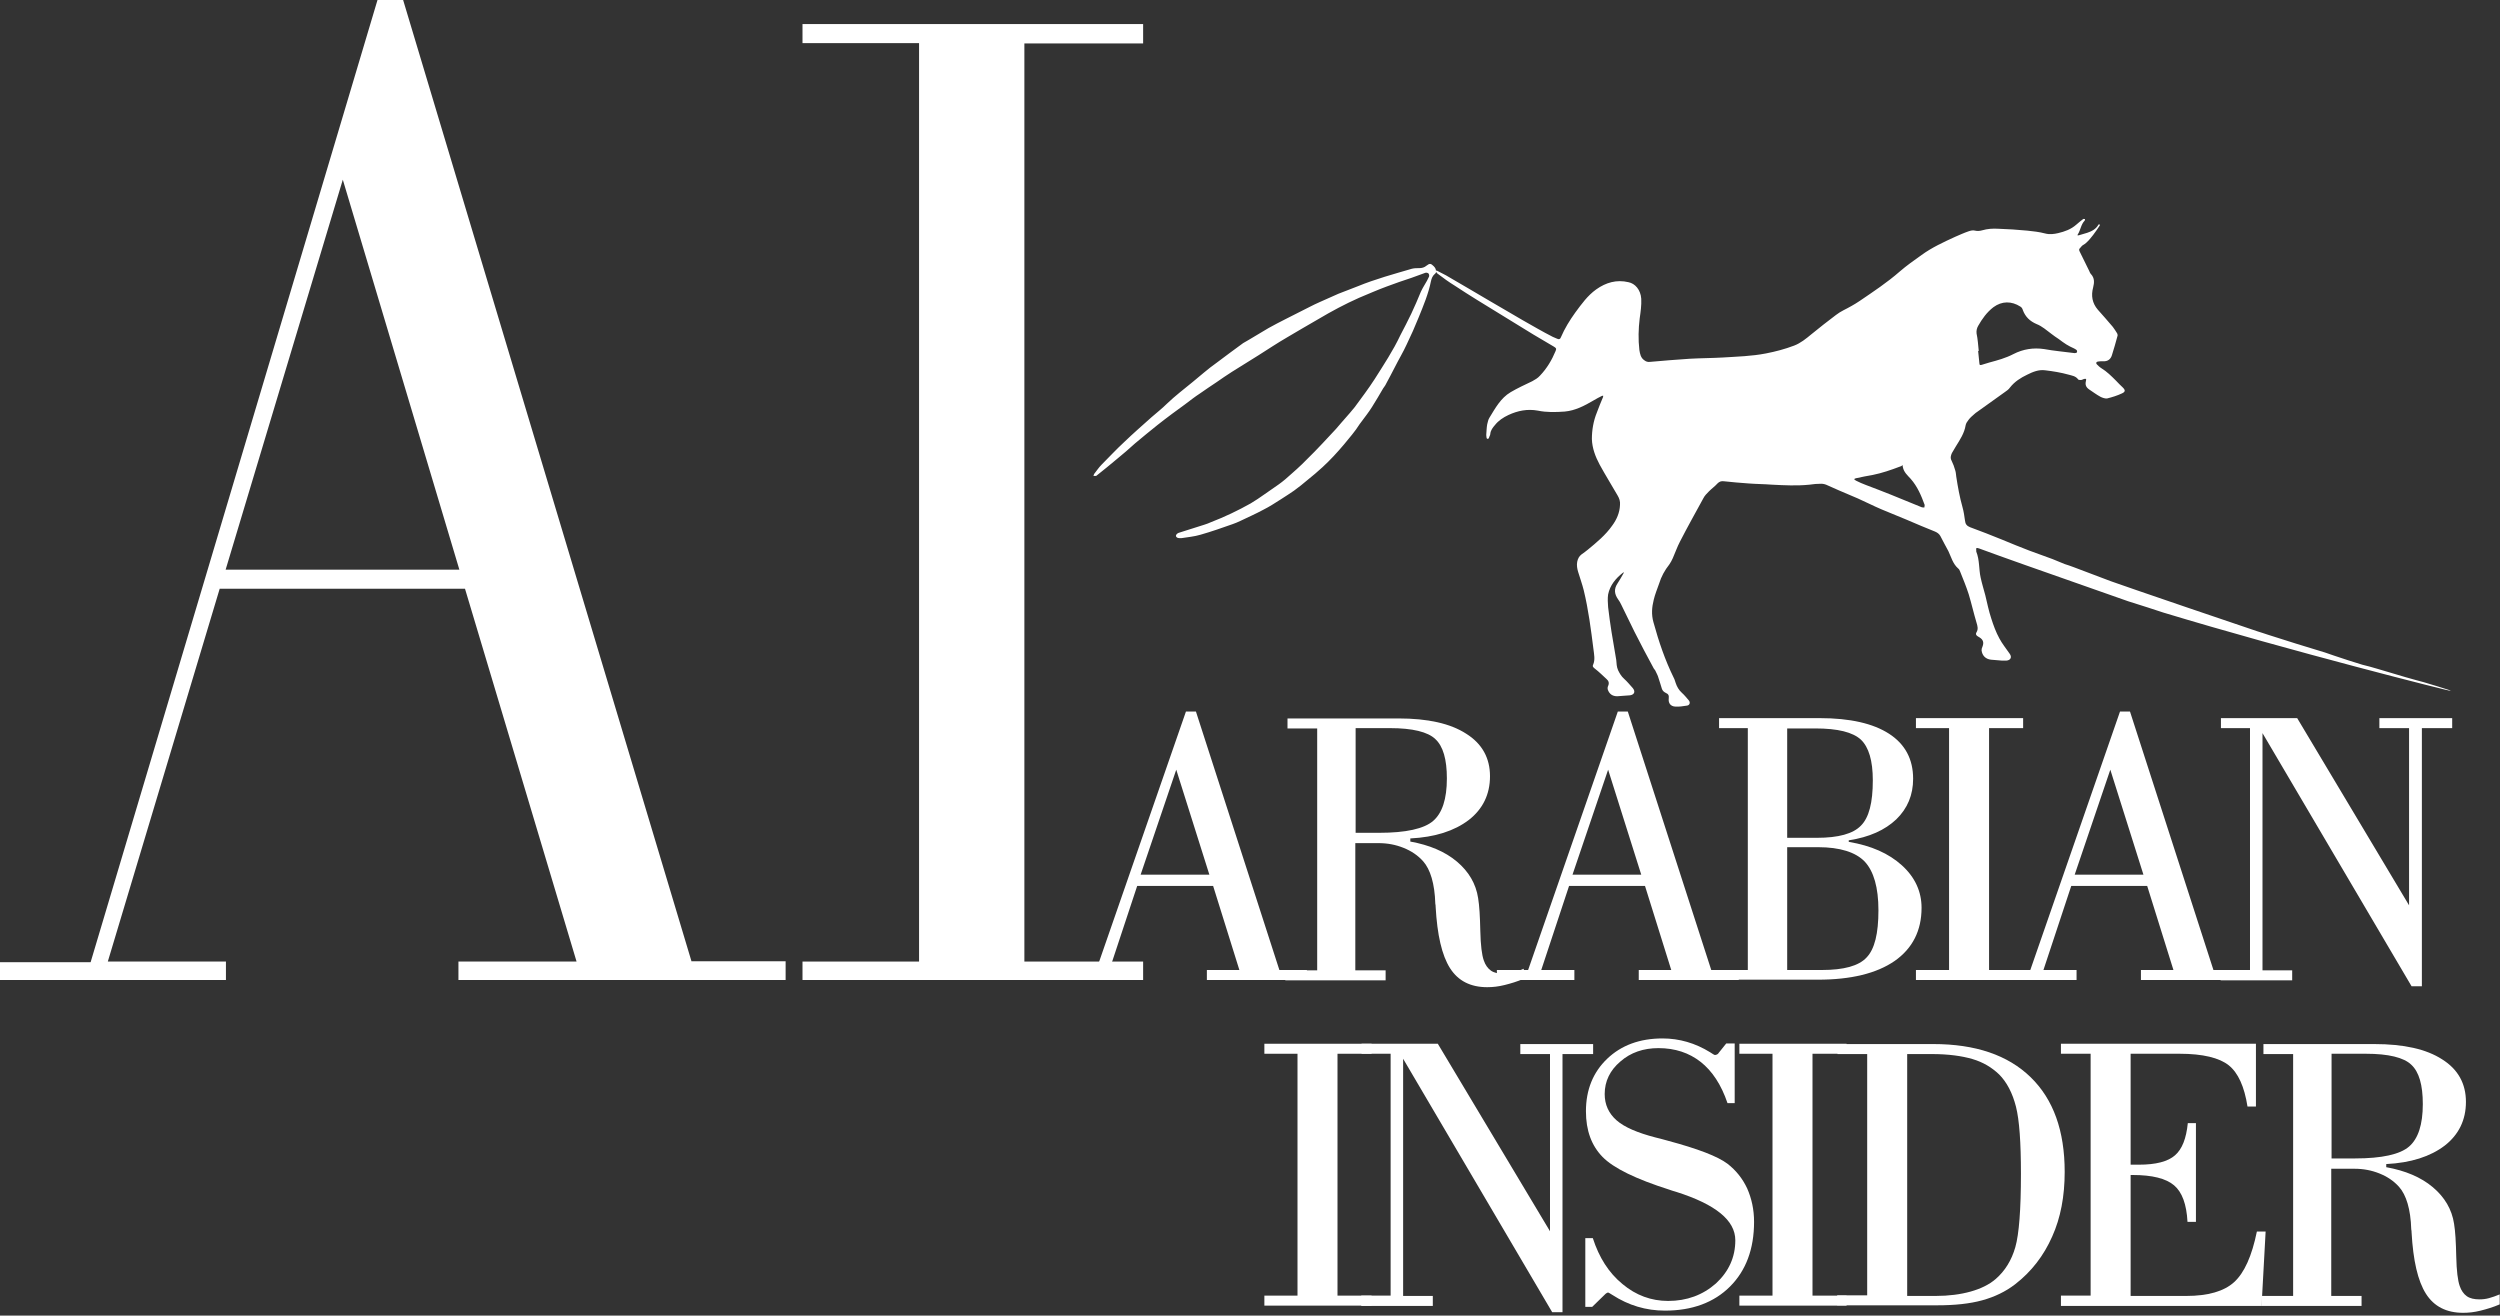
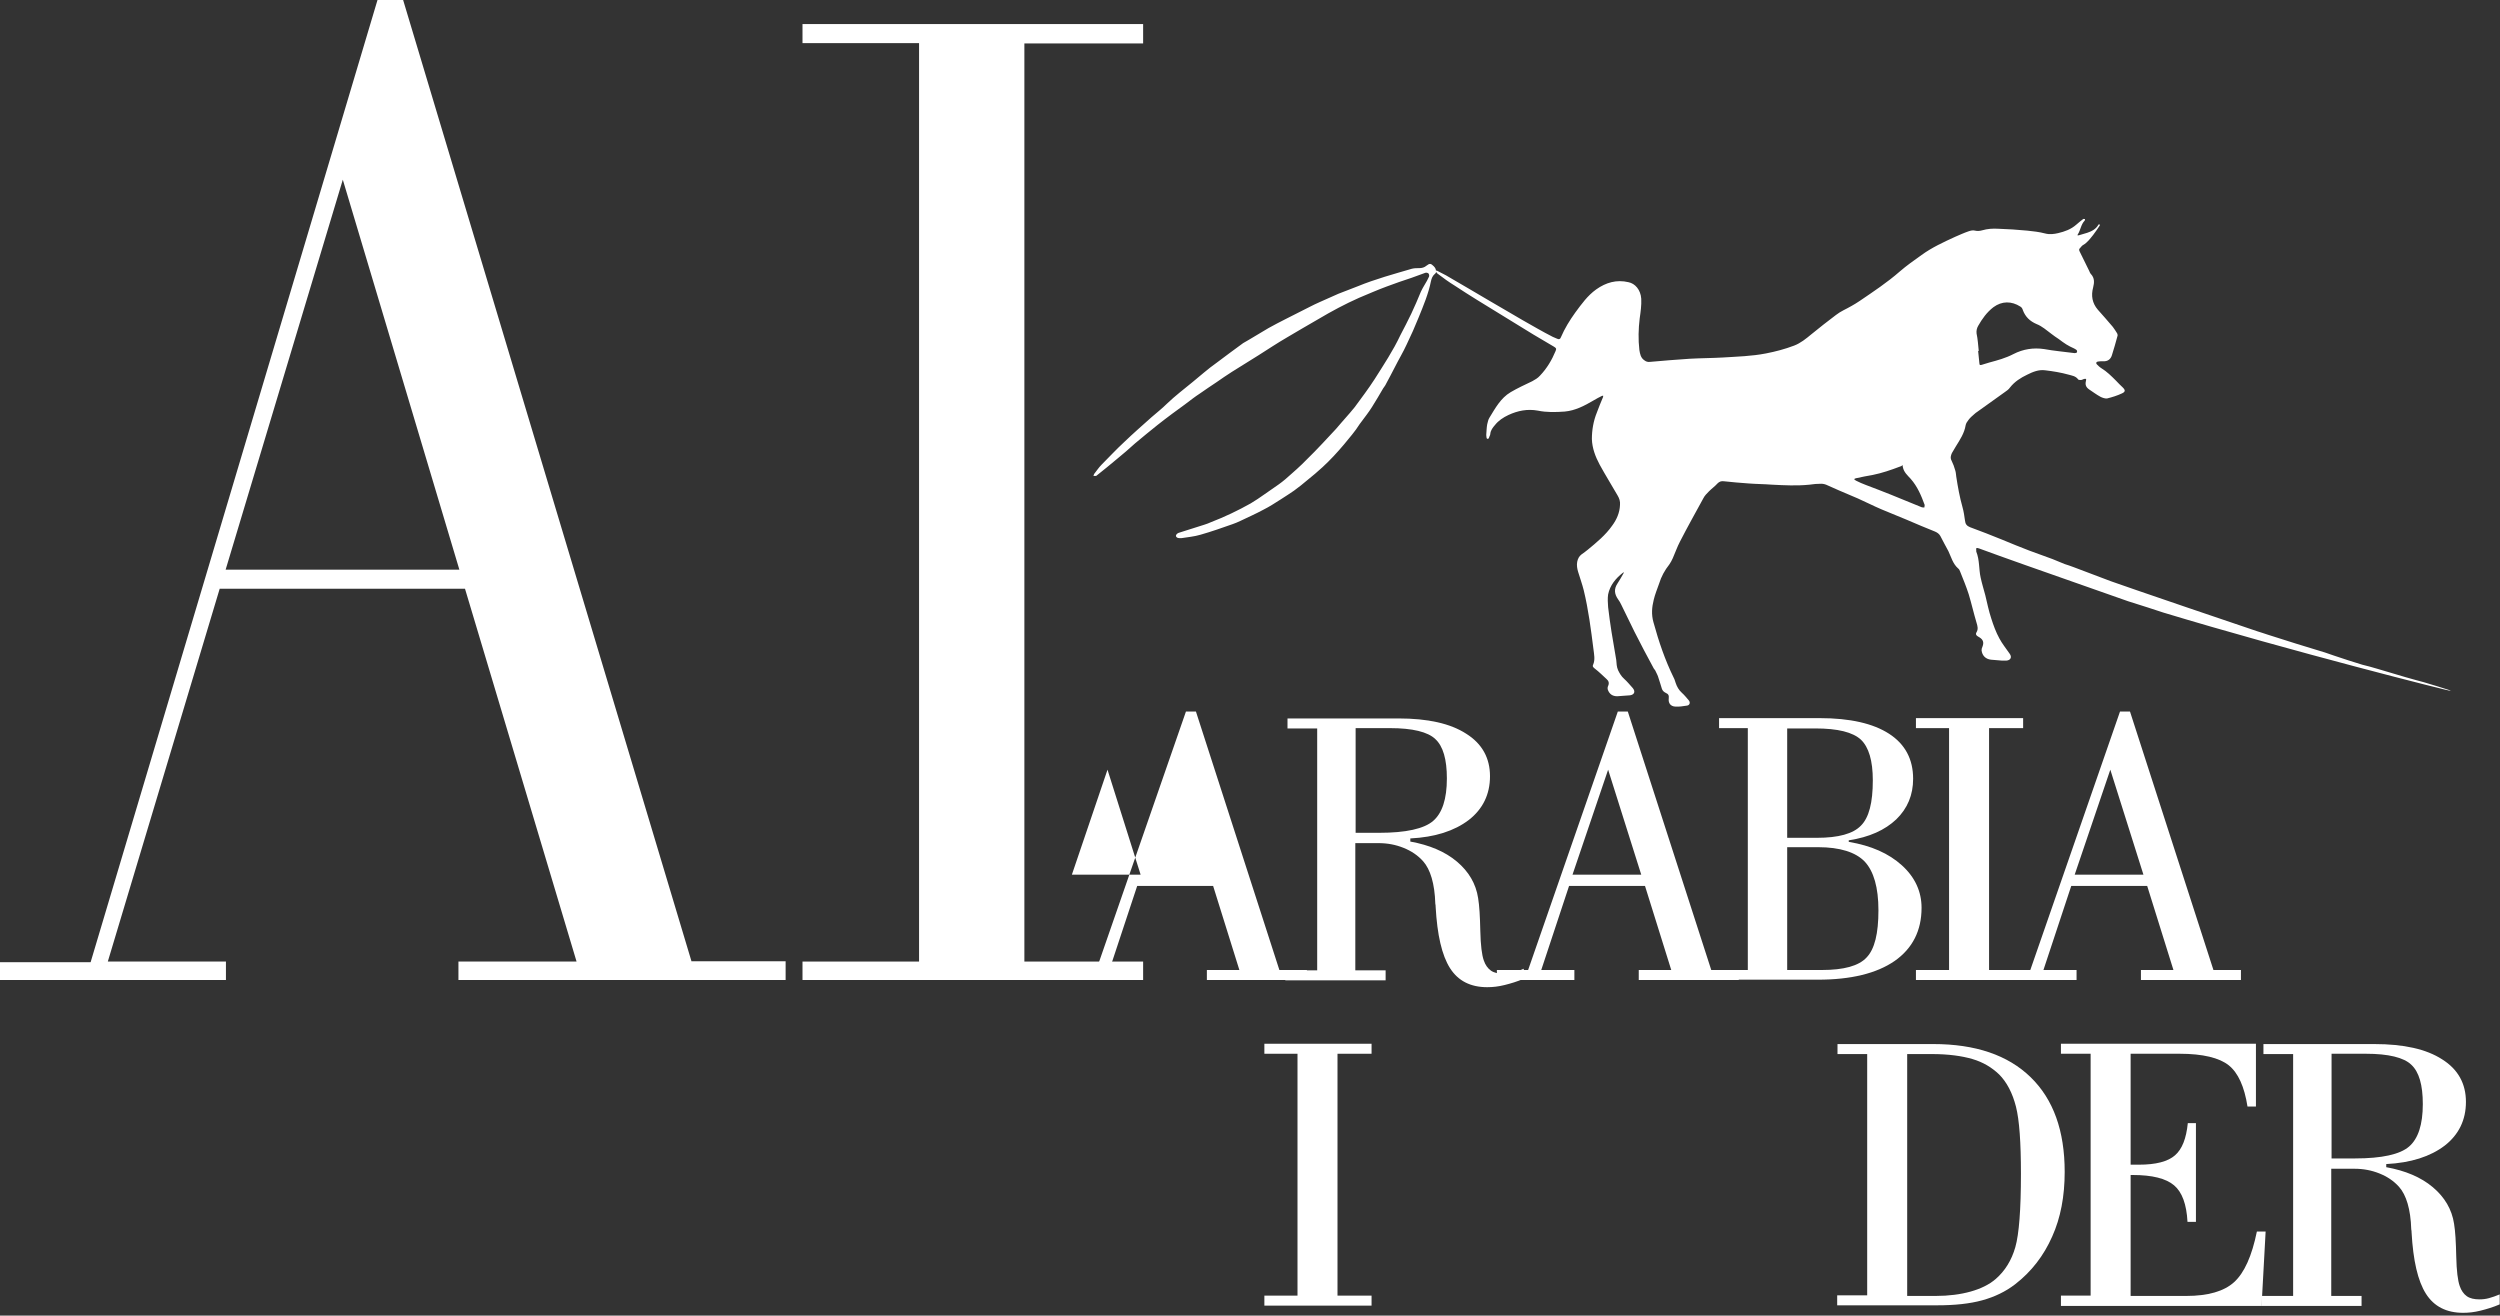
<svg xmlns="http://www.w3.org/2000/svg" id="Livello_1" width="800" height="421">
  <rect width="100%" height="100%" fill="#333333" stroke="none" />
  <style>
    .st0{fill:#fff}
  </style>
  <g id="XMLID_63_">
    <g id="XMLID_175_">
-       <path id="XMLID_184_" class="st0" d="M340.8 313.6v-3.2h10l28.7-82.7h3.2l26.7 82.7h8.8v3.2h-32v-3.2h10.4l-8.4-26.9h-24.3l-8.9 26.9h10.6v3.2h-24.8zm24.2-33.7h22l-10.6-33.6-11.4 33.6z" />
+       <path id="XMLID_184_" class="st0" d="M340.8 313.6v-3.2h10l28.7-82.7h3.2l26.7 82.7h8.8v3.2h-32v-3.2h10.4l-8.4-26.9h-24.3l-8.9 26.9h10.6v3.2h-24.8zm24.2-33.7l-10.6-33.6-11.4 33.6z" />
    </g>
    <g id="XMLID_168_">
      <path id="XMLID_196_" class="st0" d="M411.5 310.5h10v-77.4H412v-3.2h35.5c9.4 0 16.6 1.6 21.7 4.9 5.1 3.2 7.6 7.8 7.6 13.6s-2.3 10.5-6.8 14c-4.6 3.5-10.8 5.5-18.7 5.9v1c6.1 1.1 11.1 3.2 14.9 6.4 3.8 3.2 6.1 7.1 6.8 11.7.4 2.4.6 5.9.7 10.5.1 4.6.5 7.7 1.1 9.4.5 1.5 1.3 2.6 2.3 3.3 1 .7 2.4 1 4 1 1 0 2-.1 3.1-.4 1.1-.3 2.2-.7 3.4-1.2v3.2c-2.1.9-4.1 1.5-6.1 2s-3.8.7-5.6.7c-5.3 0-9.3-2-11.9-6.1-2.6-4.1-4.1-10.6-4.6-19.7 0-.2 0-.5-.1-.9-.2-6.5-1.6-11-3.9-13.6-1.7-1.9-3.8-3.3-6.3-4.3s-5.1-1.5-8-1.5h-7.4v40.7h9.7v3.2h-32.1v-3.2zm22.4-44h7.4c8.6 0 14.4-1.3 17.3-3.8 2.9-2.5 4.4-7 4.4-13.6 0-6.1-1.2-10.3-3.7-12.6-2.4-2.3-7.3-3.5-14.5-3.5h-11v33.5z" />
    </g>
    <g id="XMLID_161_">
      <path id="XMLID_201_" class="st0" d="M479 313.6v-3.2h10l28.7-82.7h3.2l26.7 82.7h8.8v3.2h-32v-3.2h10.4l-8.4-26.9h-24.3l-8.9 26.9h10.6v3.2H479zm24.2-33.7h22l-10.6-33.6-11.4 33.6z" />
    </g>
    <g id="XMLID_152_">
      <path id="XMLID_222_" class="st0" d="M550.1 313.6v-3.2h9.2V233h-9.2v-3.2h32.2c9.7 0 17.1 1.7 22.2 5 5.1 3.3 7.7 8.1 7.7 14.4 0 5.2-1.8 9.5-5.4 13-3.6 3.4-8.6 5.7-15.2 6.7v.5c7.2 1.2 12.8 3.7 17 7.5 4.2 3.8 6.3 8.4 6.3 13.6 0 7.3-2.9 13-8.6 17-5.8 4-14 6-24.6 6h-31.6zm21.8-45.5h9.5c6.9 0 11.6-1.3 14.1-3.9 2.6-2.6 3.8-7.4 3.8-14.5 0-6.3-1.3-10.6-3.8-13-2.6-2.4-7.4-3.6-14.6-3.6h-9v35zm0 3.1v39.2H583c7 0 11.8-1.3 14.3-4 2.6-2.7 3.8-7.7 3.8-15.1 0-7.3-1.5-12.5-4.4-15.6-2.9-3-7.9-4.6-14.9-4.6h-9.9z" />
    </g>
    <g id="XMLID_147_">
      <path id="XMLID_126_" class="st0" d="M613.1 313.6v-3.2h10.6V233h-10.6v-3.2h34.3v3.2h-10.9v77.4h10.9v3.2h-34.3z" />
    </g>
    <g id="XMLID_140_">
      <path id="XMLID_205_" class="st0" d="M639.7 313.6v-3.2h10l28.7-82.7h3.2l26.7 82.7h8.8v3.2h-32v-3.2h10.4l-8.4-26.9h-24.3l-8.9 26.9h10.6v3.2h-24.8zm24.2-33.7h22l-10.6-33.6-11.4 33.6z" />
    </g>
    <g id="XMLID_135_">
-       <path id="XMLID_192_" class="st0" d="M710.6 313.6v-3.2h9.4V233h-9.3v-3.2h24.4l35.8 59.9V233h-9.5v-3.2h23.3v3.2H775v82.6h-3.3l-47.7-81v75.9h9.5v3.2h-22.9z" />
-     </g>
+       </g>
    <g id="XMLID_128_">
      <path id="XMLID_208_" class="st0" d="M221.3 307.7L129 0h-8.2L29 307.9H0v5.7h72.3v-5.9H34.5l35.8-119.3h78.5l35.7 119.3h-37.8v5.9h104.7v-6h-30.1zM72.2 182.3l37.5-124.8L147 182.3H72.2z" />
    </g>
    <g id="XMLID_125_">
      <path id="XMLID_102_" class="st0" d="M256.8 313.6v-5.9h37.3V13.8h-37.3V7.7h109v6.2h-38v293.8h38v5.9z" />
    </g>
    <g id="XMLID_120_">
      <path id="XMLID_172_" class="st0" d="M404.6 417.8v-3.2h10.6v-77.4h-10.6V334h34.3v3.2H428v77.4h10.9v3.2h-34.3z" />
    </g>
    <g id="XMLID_115_">
-       <path id="XMLID_194_" class="st0" d="M435.6 417.8v-3.2h9.4v-77.4h-9.3V334h24.4l35.9 60v-56.7h-9.5v-3.2h23.3v3.2H500v82.6h-3.3L449 338.8v75.9h9.5v3.2h-22.9z" />
-     </g>
+       </g>
    <g id="XMLID_110_">
-       <path id="XMLID_190_" class="st0" d="M509.5 418.2h-2.2v-22h2.4c2 6.2 5.1 11.1 9.5 14.7 4.3 3.6 9.2 5.4 14.6 5.4 6 0 11.1-1.9 15.3-5.6 4.1-3.8 6.2-8.4 6.2-13.8 0-6.4-6.3-11.5-18.9-15.5-1-.3-1.7-.5-2.2-.7-10.7-3.4-17.9-6.9-21.4-10.5-3.5-3.6-5.3-8.4-5.3-14.6 0-6.9 2.3-12.5 6.8-16.8 4.5-4.3 10.4-6.5 17.7-6.5 5.4 0 10.5 1.5 15.2 4.4.9.6 1.4.9 1.6.9.2 0 .5-.1.7-.2.2-.1.4-.3.5-.5l2.4-3h2.7V353h-2.3c-2-5.9-4.9-10.3-8.6-13.2s-8.2-4.4-13.5-4.4c-4.8 0-8.9 1.4-12.2 4.3-3.3 2.8-5 6.3-5 10.4 0 3.4 1.3 6.2 3.8 8.4s6.7 4 12.5 5.5c.8.2 2.1.5 3.8 1 9.7 2.6 16 5 19.2 7.4 2.7 2.1 4.8 4.7 6.3 7.9 1.4 3.2 2.2 6.7 2.2 10.7 0 8.7-2.6 15.6-7.7 20.7s-12.1 7.7-20.8 7.7c-6.1 0-11.7-1.7-16.8-5-.8-.5-1.3-.8-1.4-.8s-.3.1-.5.2-.4.3-.6.5l-4 3.9z" />
-     </g>
+       </g>
    <g id="XMLID_105_">
-       <path id="XMLID_165_" class="st0" d="M556.6 417.8v-3.2h10.6v-77.4h-10.6V334h34.3v3.2H580v77.4h10.9v3.2h-34.3z" />
-     </g>
+       </g>
    <g id="XMLID_98_">
      <path id="XMLID_211_" class="st0" d="M597.5 414.7v-77.4H588v-3.2h30.7c13.4 0 23.8 3.5 31.1 10.6s10.9 17.2 10.9 30.3c0 7.8-1.3 14.7-4 20.7-2.7 6.1-6.6 11.2-11.9 15.3-3 2.3-6.5 4-10.5 5.1-4 1.1-8.8 1.6-14.4 1.6h-32v-3.2h9.6zm12.8-77.4v77.4h9.1c4.2 0 8-.5 11.2-1.4 3.2-.9 5.9-2.2 8-4 3-2.6 5.1-6 6.3-10.2 1.2-4.2 1.8-12.1 1.8-23.5 0-10-.5-17.2-1.6-21.5-1.1-4.3-2.9-7.8-5.4-10.3-2.3-2.2-5.1-3.9-8.5-4.9-3.4-1-7.7-1.6-13-1.6h-7.9z" />
    </g>
    <g id="XMLID_93_">
      <path id="XMLID_136_" class="st0" d="M659.5 417.8v-3.2h9.5v-77.4h-9.5V334h62.4v20.1h-2.7c-1-6.4-3-10.8-6-13.2-3-2.4-8.3-3.7-15.7-3.7h-15.7v35.5h2.6c5.5 0 9.3-1 11.6-3 2.3-2 3.6-5.4 4.1-10.3h2.6V391H700c-.3-5.6-1.7-9.5-4.3-11.7-2.6-2.2-7-3.3-13.2-3.3h-.7v38.7h17.8c7 0 12.1-1.5 15.3-4.4 3.3-3 5.7-8.4 7.3-16.2h2.8l-1.3 23.8h-64.2z" />
    </g>
    <g id="XMLID_86_">
      <path id="XMLID_198_" class="st0" d="M723.8 414.7h10v-77.4h-9.5v-3.2h35.5c9.4 0 16.6 1.6 21.7 4.9 5.1 3.2 7.6 7.8 7.6 13.6s-2.3 10.5-6.8 14c-4.6 3.5-10.8 5.5-18.7 5.9v1c6.1 1.1 11.1 3.2 14.9 6.4 3.8 3.2 6.1 7.1 6.8 11.7.4 2.4.6 5.9.7 10.5.1 4.6.5 7.7 1.1 9.4.5 1.5 1.3 2.6 2.3 3.3 1 .7 2.4 1 4 1 1 0 2-.1 3.1-.4 1.1-.3 2.2-.7 3.4-1.2v3.2c-2.1.9-4.1 1.5-6.1 2s-3.8.7-5.6.7c-5.3 0-9.3-2-11.9-6.1-2.6-4.1-4.1-10.6-4.6-19.7 0-.2 0-.5-.1-.9-.2-6.5-1.6-11-3.9-13.6-1.7-1.9-3.8-3.3-6.3-4.3s-5.1-1.5-8-1.5H746v40.7h9.7v3.2h-32.1v-3.2zm22.4-44h7.4c8.6 0 14.4-1.3 17.3-3.8 2.9-2.5 4.4-7 4.4-13.6 0-6.1-1.2-10.3-3.7-12.6-2.4-2.3-7.3-3.5-14.5-3.5h-11v33.5z" />
    </g>
    <g id="XMLID_64_">
      <path id="XMLID_232_" class="st0" d="M783.7 220.8c-.5-.2-7-2.2-8.1-2.5-.3-.1-4.2-1.1-5.8-1.6-3-.9-6-1.8-9.1-2.7-1.6-.5-3.2-.9-4.8-1.3-3-.9-6-1.9-9-2.9-1-.3-1.9-.7-2.9-1-3.1-.9-15.3-4.7-18.3-5.7-1.1-.4-2.2-.7-3.4-1.1-2.2-.7-43.3-14.7-46.8-16-4-1.5-7.9-3-11.9-4.5-1-.4-2-.7-2.9-1-1.3-.5-2.6-1.1-3.9-1.6-2.5-.9-5-1.8-7.4-2.7-2.9-1.1-5.8-2.3-8.7-3.5-3.4-1.4-6.8-2.7-10.3-4-1-.4-1.5-1-1.6-2.1-.2-1.4-.4-2.9-.8-4.3-.9-3.2-1.5-6.5-2-9.8-.1-.6-.1-1.3-.3-1.9-.3-1.1-.7-2.2-1.2-3.2-.5-.9-.2-1.7.1-2.4.4-.8.9-1.4 1.3-2.2 1.3-2.1 2.7-4.2 3.1-6.7.1-.6.5-1.2.9-1.7.5-.7 1.2-1.3 1.9-1.9.3-.3.6-.5.9-.7 2.9-2.1 5.9-4.2 8.8-6.3.6-.4 1.3-.9 1.7-1.5 1.5-1.9 3.4-3.1 5.5-4.1 1.8-.9 3.7-1.7 5.8-1.4 2.5.3 5 .7 7.5 1.4 1 .3 2.2.4 3 1.5.1.2.6.2.9.2.3 0 .6-.2.9-.3.7-.2.9-.1.7.6-.3 1.2 0 2 1 2.7 1.2.8 2.4 1.7 3.7 2.4.6.3 1.5.6 2.1.5 1.6-.4 3.2-.9 4.7-1.6 1.1-.5 1.2-1 .3-1.9-.7-.7-1.5-1.4-2.2-2.2-1.5-1.5-2.9-2.9-4.7-4-.5-.3-1-.8-1.4-1.2-.4-.4-.2-.8.3-.9.6-.1 1.1-.1 1.7-.1 1.4.1 2.4-.6 2.8-1.9.7-2.1 1.2-4.1 1.8-6.2.1-.2 0-.6-.1-.8-.4-.7-.9-1.4-1.4-2.1-1.6-1.9-3.2-3.7-4.8-5.5-1.8-2.1-2.2-4.5-1.5-7.1.4-1.6.5-3-.7-4.3-.3-.3-.4-.7-.6-1.1-1-2-2-4-3-6.1-.2-.4-.3-.8.1-1.1.3-.3.6-.8 1-1 1.4-.8 2.2-2 3.2-3.2.8-1 1.4-2 2.1-3 .1-.1 0-.3 0-.4-.2 0-.4 0-.4.1-.8 1.4-2.1 2.1-3.6 2.6-.9.3-1.8.5-2.7.8h-.4c0-.1 0-.2.1-.3.9-1.4 1-3.2 2.2-4.4.1-.1.1-.3.1-.5-.2 0-.5-.1-.6 0-.8.6-1.5 1.2-2.2 1.8-1.7 1.5-3.7 2.2-5.8 2.7-1.3.3-2.7.5-4.2.1-1.9-.5-3.8-.7-5.7-.9-3.1-.3-6.2-.5-9.3-.6-1.7-.1-3.4 0-5.1.5-.7.2-1.5.3-2.3.1-.6-.2-1.4 0-2 .2-1.5.5-3 1.2-4.4 1.8-3.7 1.7-7.4 3.4-10.7 5.8-2.4 1.7-4.8 3.4-7 5.3-4 3.5-8.4 6.4-12.8 9.4-.9.6-1.7 1.1-2.6 1.6-1.7 1-3.5 1.7-5 2.9-2.7 2-5.3 4.1-7.9 6.2-1.7 1.4-3.4 2.8-5.5 3.6-2.9 1.1-5.9 1.9-9 2.5-4.6.9-9.2 1-13.8 1.3-3.5.2-7.1.2-10.6.4-4.2.3-8.5.6-12.7 1-.7.1-1.3-.1-1.8-.5-1.2-.8-1.4-2.1-1.6-3.3-.4-3.4-.3-6.8.1-10.1.3-2.1.6-4.2.5-6.3-.2-2.9-2-4.9-4.1-5.3-3.8-.9-7.2.1-10.3 2.3-2.8 2-4.7 4.7-6.7 7.4-1.8 2.5-3.4 5.1-4.6 7.9-.2.6-.6.8-1.2.5-.5-.2-1-.4-1.4-.6-1.7-.9-3.3-1.7-5-2.7-3.1-1.7-6.1-3.5-9.2-5.3-2-1.2-4-2.3-6-3.5-2.3-1.3-4.5-2.7-6.8-4l-7.2-4.2c-.9-.5-1.9-1-2.9-1.5h-.3c0-.4-.2-.9-.7-1.4-.9-.9-1.3-1-2.3-.2-.7.6-1.5.8-2.3.8-.8 0-1.6 0-2.4.2-5.8 1.7-11.7 3.3-17.3 5.6-2 .8-4.1 1.6-6.2 2.4l-2.7 1.2c-2.2 1-4.4 1.9-6.5 3-2.6 1.3-5.1 2.6-7.7 3.9-1.8.9-3.7 1.9-5.5 2.9-2.1 1.2-4.1 2.5-6.2 3.7-.6.4-1.3.7-1.9 1.1-2.9 2.1-5.7 4.2-8.5 6.3-1.4 1-2.7 2-4 3.1l-3.6 3c-2.8 2.3-5.7 4.5-8.3 7-1.5 1.5-3.3 2.9-4.9 4.3-2.9 2.6-5.9 5.2-8.8 8-2.5 2.3-4.8 4.8-7.2 7.2-.9.9-1.6 2-2.4 3-.1.2-.1.4-.2.6h.8c.1 0 .2-.1.2-.1 2.2-1.7 4.3-3.5 6.5-5.3 2-1.6 3.9-3.3 5.8-5 2.4-2 4.8-4 7.2-5.9 1.5-1.2 3.1-2.4 4.7-3.6 1.4-1 2.7-2 4.1-3 1.6-1.2 3.1-2.4 4.8-3.5 1.7-1.2 3.5-2.4 5.3-3.6 1.6-1.1 3.3-2.3 4.9-3.3 2.8-1.8 5.7-3.5 8.5-5.3 3-1.9 6-3.9 9.1-5.7 3.3-2 6.7-3.9 10.1-5.9 4.2-2.5 8.5-4.8 13-6.8 2.9-1.2 5.8-2.5 8.8-3.6 2.6-1 5.3-1.9 8-2.8 1.5-.5 2.9-1.1 4.4-1.6.3-.1.8 0 1 .2.2.2.3.7.2 1-.4.9-.9 1.8-1.4 2.6-.4.7-.9 1.5-1.2 2.2-1 2.4-2 4.8-3.1 7.1s-2.3 4.6-3.5 6.9c-2.3 4.9-5.3 9.4-8.2 14-2 3.1-4.2 6-6.4 9l-1.5 1.8c-.9 1.1-1.9 2.1-2.8 3.2-1.1 1.3-2.2 2.6-3.4 3.8-1.7 1.9-3.5 3.7-5.2 5.5l-3.9 3.9c-1.1 1.1-2.3 2.1-3.4 3.1-1.3 1.2-2.7 2.4-4.1 3.4-1.5 1.1-3.1 2.1-4.6 3.2-1.4 1-2.9 2-4.4 2.9-4.1 2.3-8.3 4.3-12.7 6-.7.3-1.4.6-2.1.8-2.7.9-5.5 1.7-8.2 2.6-.4.1-.9.6-.9.9 0 .6.6.8 1.1.8h.7c1.9-.3 4.1-.5 6.1-1.1 3.5-1 6.9-2.2 10.3-3.4.8-.3 1.6-.6 2.4-1 2.5-1.2 5-2.3 7.4-3.6 2-1 3.8-2.2 5.7-3.4 1.4-.9 2.8-1.8 4.1-2.7 1.5-1.1 2.9-2.2 4.3-3.4 1.6-1.3 3.3-2.7 4.8-4.1 2.5-2.3 4.7-4.7 6.9-7.3 1.7-2.1 3.5-4.1 5-6.5.2-.3.4-.5.6-.8 1.1-1.5 2.3-3 3.3-4.6 1.3-2 2.4-4 3.6-6 .3-.5.7-.9.9-1.4 1-1.8 1.9-3.6 2.9-5.5 1.2-2.4 2.6-4.7 3.7-7.1 1.4-2.9 2.7-5.8 3.9-8.8 1.5-3.7 3.1-7.5 3.9-11.5.2-.9.5-1.7 1.2-2.3.3-.2.4-.5.5-.7 0 .1 0 .1.1.2.1.2.3.4.5.5 1.7 1.3 3.5 2.6 5.3 3.7 2.4 1.6 4.8 3.1 7.2 4.6 3.2 2 6.4 3.9 9.6 5.9 2.8 1.7 5.5 3.4 8.3 5.1l6.6 3.9c.8.5.9.6.6 1.4-1.2 2.9-2.8 5.6-5 7.9-.7.8-1.6 1.3-2.5 1.8-2.3 1.1-4.7 2.2-6.9 3.5-3.2 1.9-4.9 5.1-6.8 8.2-.4.6-.5 1.4-.7 2.1-.2 1.1-.2 2.2-.3 3.4 0 .4.1 1.2.3 1.2.6.2.6-.6.8-.9.1-.2.2-.4.2-.7.1-1.1.8-2 1.5-2.8 1.1-1.4 2.6-2.4 4.3-3.2 3-1.4 6.1-2 9.4-1.4 2.9.6 5.7.5 8.6.3 3.4-.3 6.4-1.9 9.3-3.6.9-.5 1.7-1 2.6-1.4.1-.1.3 0 .4-.1v.4c-.7 1.7-1.4 3.3-2 5-1.1 2.7-1.6 5.6-1.6 8.5.1 2.9 1.1 5.6 2.5 8.2 1.8 3.3 3.8 6.5 5.7 9.8.6 1 .9 1.9.8 3.1-.1 2.5-1.1 4.7-2.5 6.6-2.1 3-5 5.4-7.8 7.7-.6.5-1.3 1-2 1.5-.8.6-1.2 1.4-1.4 2.4-.2 1.1 0 2.2.3 3.2.6 2 1.3 3.9 1.8 5.9 1.5 6.2 2.3 12.5 3.1 18.8.2 1.7.6 3.4-.1 5-.3.6.1.9.6 1.3 1.3 1 2.5 2.2 3.7 3.3.7.6.9 1.3.5 2.2-.2.4-.2.8-.1 1.2.5 1.4 1.5 2.1 3 2.1 1.4-.1 2.7-.2 4.1-.3 1.4-.2 1.8-1.2.9-2.3-.9-1-1.8-2.1-2.8-3-.9-.8-1.4-1.7-1.9-2.7-.5-1.1-.5-2.2-.6-3.3-.5-3-1-5.9-1.5-8.9-.4-2.6-.8-5.3-1.1-8-.1-1.3-.2-2.8 0-4.1.6-2.9 2.4-5.1 4.7-6.9.1-.1.2-.1.3-.2 0 .1 0 .3-.1.4-.6 1.1-1.2 2.1-1.9 3.2-1.2 1.8-1 3.4.2 5.1.4.5.7 1.1 1 1.7 1.4 2.9 2.8 5.8 4.2 8.6 2 4 4.1 7.9 6.2 11.8.2.3.5.6.6.9.3.7.7 1.3.9 2.1.4 1.1.7 2.3 1.1 3.5.2.6.6 1 1.2 1.3.9.4 1.1.8 1 1.8-.2 1.5.6 2.5 2 2.6 1.3.1 2.5-.1 3.8-.3.9-.1 1.2-1 .6-1.7-.7-.8-1.4-1.7-2.2-2.4-1-.9-1.6-2-2-3.2-.2-.5-.3-1.1-.6-1.6-2.8-5.7-4.8-11.6-6.5-17.8-.7-2.5-.5-4.8.1-7.2.4-1.7 1.1-3.4 1.7-5.1.7-2.3 1.8-4.3 3.3-6.2.4-.6.8-1.3 1.1-2 .8-1.8 1.4-3.6 2.3-5.3 2.4-4.7 5-9.3 7.5-13.9.4-.8 1.1-1.5 1.8-2.2.9-.9 1.9-1.6 2.7-2.5.6-.6 1.2-.8 2-.7 2.6.3 5.3.5 7.9.7 2.5.2 5.1.2 7.6.4 4 .2 7.9.4 11.9 0 1.3-.2 2.5-.3 3.8-.3.7 0 1.4.2 2 .5 1.2.5 2.4 1.1 3.6 1.6 2 .9 4.1 1.7 6.1 2.6 2.5 1.1 5 2.4 7.6 3.5 2.6 1.1 5.3 2.2 8 3.3 3 1.3 6.1 2.6 9.1 3.8.7.3 1.3.7 1.7 1.4.8 1.6 1.7 3.2 2.6 4.9.9 1.9 1.4 4 3.1 5.5.3.2.5.6.6.9 1 2.5 2 4.9 2.8 7.4.9 3 1.6 6.1 2.5 9.1.3 1 .6 2 0 3-.4.6-.1 1.1.5 1.4.2.1.3.2.5.3 1.1.7 1.4 1.6.9 2.9-.2.4-.3.8-.3 1.2.2 1.7 1.3 2.8 3 3l3.6.3h1.3c1.4-.1 1.9-1.1 1.1-2.2-1.1-1.6-2.4-3.2-3.3-4.9-1.1-2-1.9-4.2-2.6-6.4-.8-2.4-1.3-4.9-1.9-7.4-.5-1.9-1.1-3.8-1.5-5.7-.6-2.7-.3-5.6-1.4-8.3v-.3c-.1-.9 0-1 .9-.7l6.6 2.4c4.3 1.6 39.5 13.9 41.1 14.5 1.9.6 11.1 3.5 11.2 3.6 40.6 12.3 92.5 25.4 92.5 25.2-.7-.1-.8-.4-1-.4zM633 104.3c1.3-2.3 2.8-4.4 4.9-6 2.7-2 5.8-2 8.6-.2.4.2.7.7.8 1.1.8 2.2 2.3 3.6 4.4 4.5 1.8.7 3.2 2 4.7 3.1.8.6 1.6 1.2 2.4 1.7.8.6 1.6 1.2 2.4 1.7.8.5 1.6.9 2.5 1.3.3.2.6.3.8.5.2.2.2.6.1.8-.1.1-.5.2-.7.2-1.7-.2-3.4-.4-5-.6-1.6-.2-3.2-.4-4.8-.7-3.4-.5-6.7 0-9.8 1.6-2.5 1.3-5.1 2-7.7 2.7-.8.2-1.5.5-2.3.7-.6.2-.9.2-.9-.5-.1-1.3-.3-2.6-.4-3.9h.2c-.2-1.9-.3-3.7-.7-5.6-.1-.9.1-1.7.5-2.4zm-17.2 58.1c-.3 0-.7 0-.9-.1-3.3-1.3-6.5-2.7-9.8-4-2.7-1.1-5.4-2.1-8-3.1-1.1-.4-2.2-.9-3.2-1.4-.2-.1-.4-.3-.6-.5.3-.1.5-.3.8-.3 1.7-.4 3.4-.7 5.1-1 3-.6 5.9-1.6 8.8-2.7.2-.1.4-.1.5-.2l.3-.3c0 .2.1.4.1.6.3 1.7 1.5 2.7 2.5 3.8 2.2 2.5 3.4 5.4 4.5 8.4 0 .2-.1.5-.1.8z" />
    </g>
  </g>
</svg>